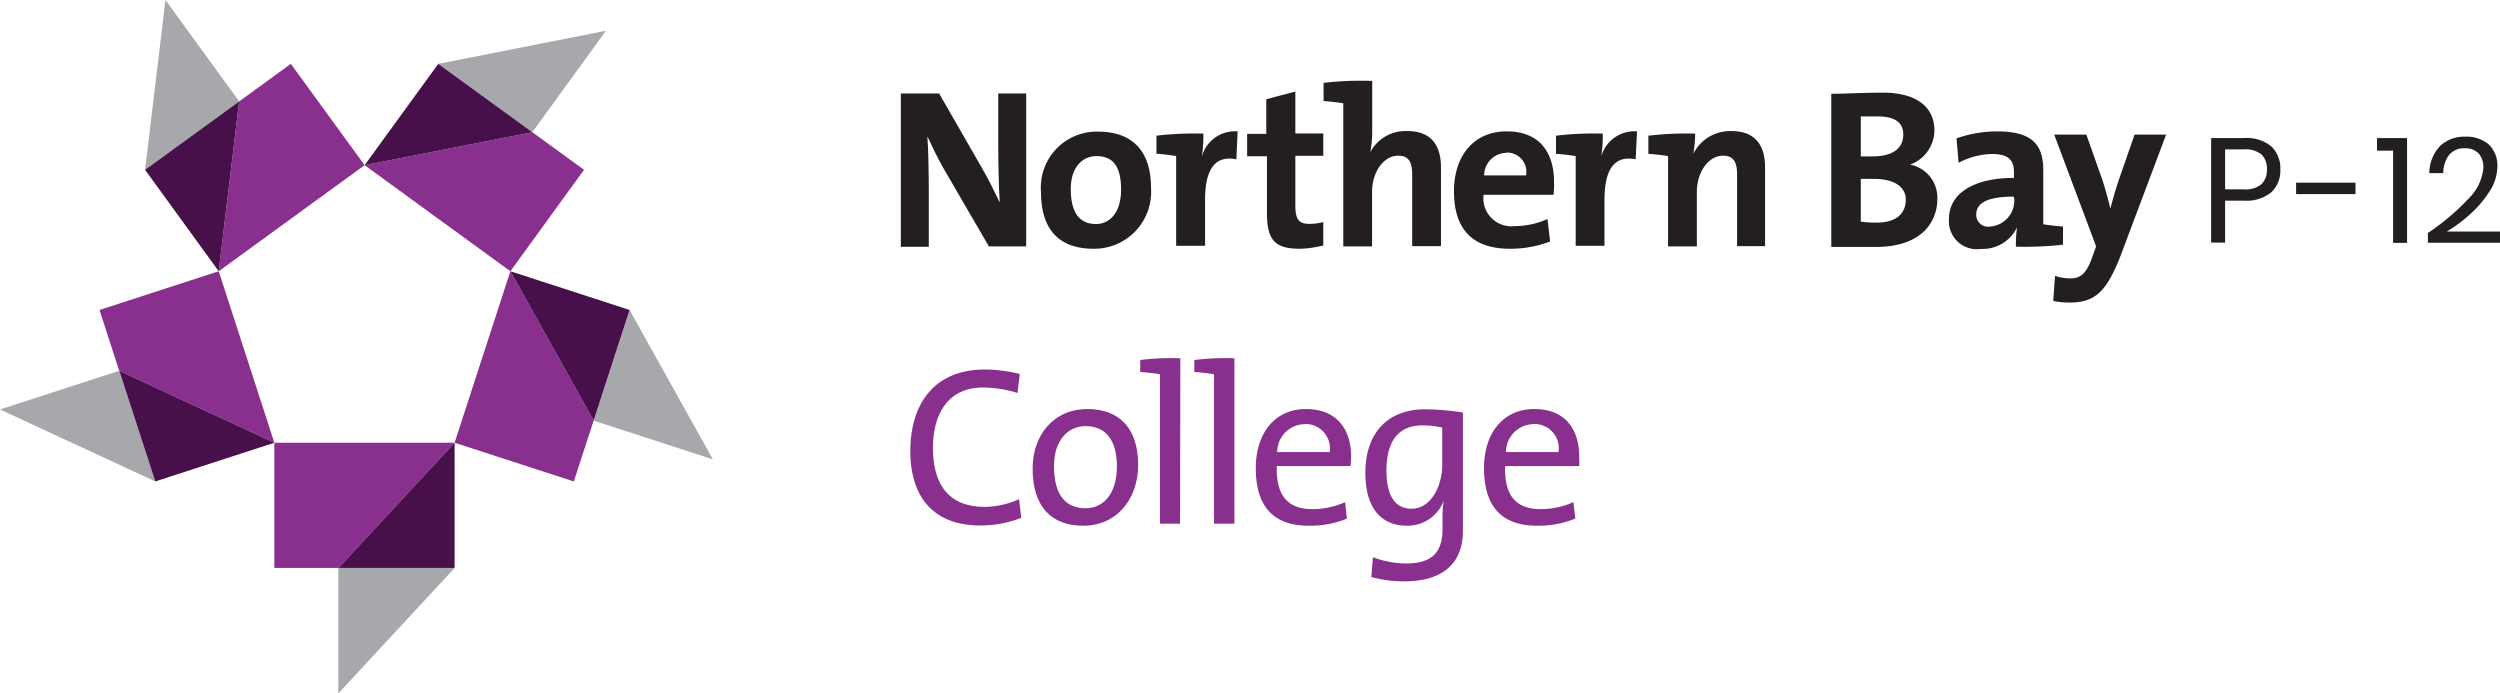
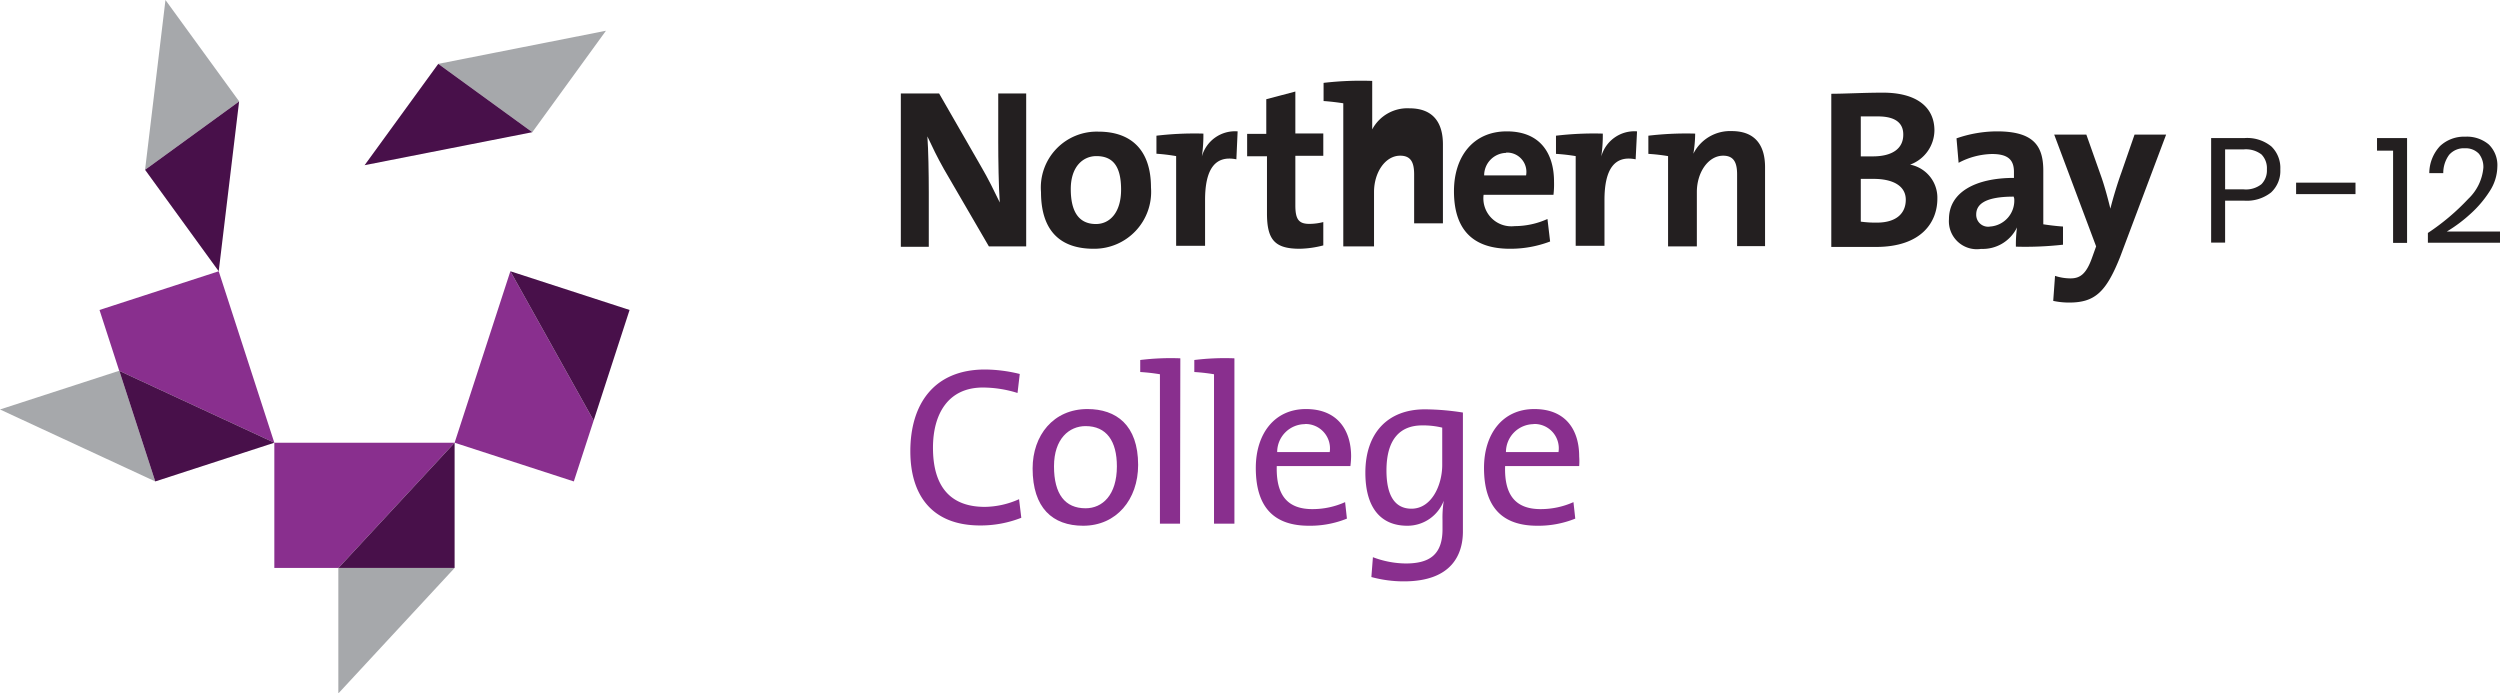
<svg xmlns="http://www.w3.org/2000/svg" viewBox="0 0 178.89 49.62">
  <defs>
    <style>.cls-1{fill:#892f8e;}.cls-2{fill:#a6a8ab;}.cls-3{fill:#48104a;}.cls-4{fill:#231f20;}</style>
  </defs>
  <title>1- Mobile Heading</title>
  <g id="Layer_2" data-name="Layer 2">
    <g id="_1-_Mobile_Heading" data-name="1- Mobile Heading">
      <polygon class="cls-1" points="19.63 31.68 19.63 40.64 24.21 40.64 24.22 40.64 32.53 31.68 19.63 31.68" />
      <polygon class="cls-2" points="24.21 40.65 24.21 49.62 32.53 40.64 24.22 40.64 24.21 40.65" />
      <polygon class="cls-3" points="24.22 40.64 32.53 40.64 32.53 31.68 24.22 40.64" />
      <polygon class="cls-1" points="15.65 19.41 7.12 22.18 8.53 26.53 8.54 26.54 19.63 31.68 15.65 19.41" />
      <polygon class="cls-2" points="8.53 26.53 0 29.3 11.11 34.45 8.54 26.54 8.53 26.53" />
      <polygon class="cls-3" points="8.54 26.54 11.11 34.45 19.63 31.68 8.54 26.54" />
-       <polygon class="cls-1" points="26.09 11.82 20.81 4.57 17.11 7.26 17.11 7.26 15.65 19.41 26.09 11.82" />
      <polygon class="cls-2" points="17.11 7.25 11.84 0 10.38 12.15 17.11 7.26 17.11 7.25" />
      <polygon class="cls-3" points="17.11 7.26 10.38 12.15 15.65 19.41 17.11 7.26" />
-       <polygon class="cls-1" points="36.52 19.41 41.79 12.15 38.09 9.46 38.09 9.46 26.09 11.82 36.52 19.41" />
      <polygon class="cls-2" points="38.09 9.46 43.36 2.2 31.36 4.57 38.09 9.46 38.09 9.46" />
      <polygon class="cls-3" points="38.09 9.46 31.36 4.57 26.09 11.82 38.09 9.46" />
      <polygon class="cls-1" points="32.53 31.68 41.06 34.45 42.48 30.09 42.48 30.09 36.52 19.41 32.53 31.68" />
-       <polygon class="cls-2" points="42.48 30.1 51.01 32.87 45.05 22.18 42.48 30.09 42.48 30.1" />
      <polygon class="cls-3" points="42.48 30.09 45.05 22.18 36.52 19.41 42.48 30.09" />
      <path class="cls-4" d="M70.76,17.63l-3.21-5.52c-.47-.83-.86-1.64-1.19-2.35.07.94.1,2.66.1,4v3.9h-2V6.69h2.74l3,5.22c.5.85.94,1.75,1.34,2.58-.08-1.1-.11-3.05-.11-4.39V6.69h2V17.63Z" />
      <path class="cls-4" d="M78.25,17.8c-2.29,0-3.76-1.19-3.76-4.06A4,4,0,0,1,78.6,9.42c2.29,0,3.76,1.26,3.76,4A4.07,4.07,0,0,1,78.25,17.8Zm.2-6.63c-.92,0-1.83.71-1.83,2.36s.6,2.5,1.8,2.5c1,0,1.8-.83,1.8-2.46S79.67,11.17,78.45,11.17Z" />
      <path class="cls-4" d="M86,11.2h0a2.46,2.46,0,0,1,2.56-1.8l-.09,2c-1.5-.3-2.24.67-2.24,2.91v3.28H84.16V11.17A13.75,13.75,0,0,0,82.75,11V9.71a23.16,23.16,0,0,1,3.36-.15A10.48,10.48,0,0,1,86,11.2Z" />
      <path class="cls-4" d="M93,17.8c-1.79,0-2.34-.65-2.34-2.53V11.18H89.24V9.58h1.37V7.1l2.08-.55v3h2v1.6h-2v3.54c0,1,.24,1.33,1,1.33a4,4,0,0,0,1-.13v1.67A7.16,7.16,0,0,1,93,17.8Z" />
-       <path class="cls-4" d="M94.71,7.23V5.93a22.94,22.94,0,0,1,3.48-.14V9.26a8.1,8.1,0,0,1-.14,1.63v0a2.85,2.85,0,0,1,2.66-1.51c1.82,0,2.4,1.17,2.4,2.58v5.65h-2.06V12.48c0-.84-.22-1.34-1-1.34-1.06,0-1.87,1.19-1.87,2.6v3.89H96.12V7.39C95.73,7.33,95.18,7.26,94.71,7.23Z" />
+       <path class="cls-4" d="M94.71,7.23V5.93a22.94,22.94,0,0,1,3.48-.14V9.26v0a2.85,2.85,0,0,1,2.66-1.51c1.82,0,2.4,1.17,2.4,2.58v5.65h-2.06V12.48c0-.84-.22-1.34-1-1.34-1.06,0-1.87,1.19-1.87,2.6v3.89H96.12V7.39C95.73,7.33,95.18,7.26,94.71,7.23Z" />
      <path class="cls-4" d="M111.16,13.94h-5a2,2,0,0,0,2.22,2.24,5.71,5.71,0,0,0,2.35-.51l.19,1.61a8,8,0,0,1-2.88.52c-2.56,0-4-1.28-4-4.12,0-2.46,1.36-4.28,3.78-4.28s3.38,1.61,3.38,3.6A6.49,6.49,0,0,1,111.16,13.94Zm-3.39-3a1.61,1.61,0,0,0-1.57,1.61h3A1.38,1.38,0,0,0,107.77,10.92Z" />
      <path class="cls-4" d="M114.58,11.2h0a2.46,2.46,0,0,1,2.56-1.8l-.1,2q-2.23-.45-2.23,2.91v3.28h-2.06V11.17a13.75,13.75,0,0,0-1.41-.16V9.71a23.09,23.09,0,0,1,3.35-.15A10.36,10.36,0,0,1,114.58,11.2Z" />
      <path class="cls-4" d="M121.17,11h0a2.94,2.94,0,0,1,2.74-1.62c1.81,0,2.39,1.17,2.39,2.58v5.65h-2V12.48c0-.84-.23-1.34-1-1.34-1.06,0-1.88,1.19-1.88,2.6v3.89h-2.06V11.17a13.75,13.75,0,0,0-1.41-.16V9.71a23.09,23.09,0,0,1,3.35-.15A9.11,9.11,0,0,1,121.17,11Z" />
      <path class="cls-4" d="M134.23,17.67c-.66,0-1.81,0-3.19,0V6.71c.92,0,2.35-.08,3.7-.08,2.36,0,3.68,1,3.68,2.71a2.64,2.64,0,0,1-1.74,2.44v0a2.41,2.41,0,0,1,1.95,2.44C138.63,15.85,137.54,17.67,134.23,17.67Zm.15-9.34c-.44,0-.86,0-1.23,0v2.86H134c1.44,0,2.19-.58,2.19-1.55C136.2,8.87,135.71,8.33,134.38,8.33Zm-.31,4.47c-.16,0-.7,0-.92,0v3.06a8,8,0,0,0,1.15.07c1.38,0,2.07-.65,2.07-1.64S135.45,12.8,134.07,12.8Z" />
      <path class="cls-4" d="M144.25,17.65a8.83,8.83,0,0,1,.08-1.38h0a2.72,2.72,0,0,1-2.57,1.54,2,2,0,0,1-2.3-2.13c0-1.93,1.91-2.95,4.65-2.95v-.43c0-.85-.41-1.28-1.57-1.28a5.3,5.3,0,0,0-2.39.63L140,9.9a8.91,8.91,0,0,1,2.89-.5c2.59,0,3.32,1,3.32,2.81v3.84c.39.06.94.13,1.41.16v1.3A24.38,24.38,0,0,1,144.25,17.65Zm-.16-3.58c-2.19,0-2.68.63-2.68,1.28a.85.85,0,0,0,1,.86,1.86,1.86,0,0,0,1.72-2Z" />
      <path class="cls-4" d="M151.71,18.38c-1,2.51-1.8,3.27-3.65,3.27a5.38,5.38,0,0,1-1.14-.12l.13-1.79a3.53,3.53,0,0,0,1.11.18c.68,0,1.13-.31,1.55-1.51l.28-.78-3-8h2.3l1.09,3.08c.24.7.45,1.49.63,2.22h0c.18-.73.51-1.82.78-2.56l.95-2.74H155Z" />
      <path class="cls-1" d="M70.14,37.6c-3.52,0-5-2.24-5-5.31,0-3.34,1.66-5.85,5.35-5.85a10.66,10.66,0,0,1,2.48.32l-.16,1.36a8.37,8.37,0,0,0-2.48-.39c-2.5,0-3.57,1.91-3.57,4.31,0,2.69,1.17,4.23,3.71,4.23a6.15,6.15,0,0,0,2.45-.55l.16,1.33A7.93,7.93,0,0,1,70.14,37.6Z" />
      <path class="cls-1" d="M77.51,37.62c-2.19,0-3.62-1.27-3.62-4.1,0-2.37,1.49-4.25,3.92-4.25,2.06,0,3.63,1.14,3.63,4C81.44,35.74,79.89,37.62,77.51,37.62Zm.17-7.13c-1.16,0-2.26.89-2.26,2.88s.79,3,2.26,3c1.2,0,2.24-.94,2.24-3C79.92,31.56,79.18,30.49,77.68,30.49Z" />
      <path class="cls-1" d="M84.44,37.47H83V26.78a13.75,13.75,0,0,0-1.41-.16v-.86a17.72,17.72,0,0,1,2.87-.12Z" />
      <path class="cls-1" d="M88.33,37.47H86.87V26.78a13.75,13.75,0,0,0-1.41-.16v-.86a17.72,17.72,0,0,1,2.87-.12Z" />
      <path class="cls-1" d="M96.63,33.35H91.36c-.06,2.16.83,3.08,2.55,3.08a5.66,5.66,0,0,0,2.34-.5l.13,1.18a7,7,0,0,1-2.72.51c-2.48,0-3.8-1.3-3.8-4.14,0-2.41,1.31-4.21,3.59-4.21s3.23,1.54,3.23,3.39A6.56,6.56,0,0,1,96.63,33.35Zm-3.24-3a2,2,0,0,0-2,2h3.76A1.75,1.75,0,0,0,93.39,30.34Z" />
      <path class="cls-1" d="M100.46,41.6a8.77,8.77,0,0,1-2.33-.31l.11-1.42a6.77,6.77,0,0,0,2.35.45c1.69,0,2.63-.62,2.63-2.45v-.63a7.78,7.78,0,0,1,.09-1.41h0a2.78,2.78,0,0,1-2.61,1.79c-1.91,0-3-1.3-3-3.8,0-2.81,1.58-4.53,4.26-4.53a18,18,0,0,1,2.72.23v8.57C104.66,39.61,103.94,41.6,100.46,41.6Zm2.74-11a5.81,5.81,0,0,0-1.43-.16c-1.53,0-2.56.92-2.56,3.23,0,1.74.57,2.73,1.79,2.73,1.45,0,2.2-1.7,2.2-3.13Z" />
      <path class="cls-1" d="M113,33.35H107.7c-.07,2.16.82,3.08,2.54,3.08a5.71,5.71,0,0,0,2.35-.5l.13,1.18a7.05,7.05,0,0,1-2.72.51c-2.48,0-3.81-1.3-3.81-4.14,0-2.41,1.31-4.21,3.6-4.21S113,30.81,113,32.66A4.65,4.65,0,0,1,113,33.35Zm-3.24-3a2,2,0,0,0-2,2h3.76A1.74,1.74,0,0,0,109.72,30.34Z" />
      <path class="cls-4" d="M159.22,14.36v3h-1V9.88h2.38a2.74,2.74,0,0,1,1.93.6,2.13,2.13,0,0,1,.64,1.64,2.1,2.1,0,0,1-.66,1.65,2.8,2.8,0,0,1-1.91.59Zm2.6-1.18a1.4,1.4,0,0,0,.39-1.06,1.41,1.41,0,0,0-.39-1.07,1.84,1.84,0,0,0-1.27-.36h-1.33v2.86h1.33A1.79,1.79,0,0,0,161.82,13.18Z" />
      <path class="cls-4" d="M168.55,13.07v.82H164.3v-.82Z" />
      <path class="cls-4" d="M170.09,10.78v-.9h2.15v7.5h-1v-6.6Z" />
      <path class="cls-4" d="M176.62,14.23A3.49,3.49,0,0,0,177.7,12a1.52,1.52,0,0,0-.32-1,1.3,1.3,0,0,0-1-.39,1.39,1.39,0,0,0-1.13.47,2.2,2.2,0,0,0-.42,1.31h-1a2.87,2.87,0,0,1,.77-1.94,2.52,2.52,0,0,1,1.81-.67,2.43,2.43,0,0,1,1.68.56,2.07,2.07,0,0,1,.61,1.6,3.3,3.3,0,0,1-.54,1.73,7.81,7.81,0,0,1-1.38,1.63,10.44,10.44,0,0,1-1.7,1.27h3.82v.8h-5.17v-.7A16.23,16.23,0,0,0,176.62,14.23Z" />
    </g>
  </g>
</svg>